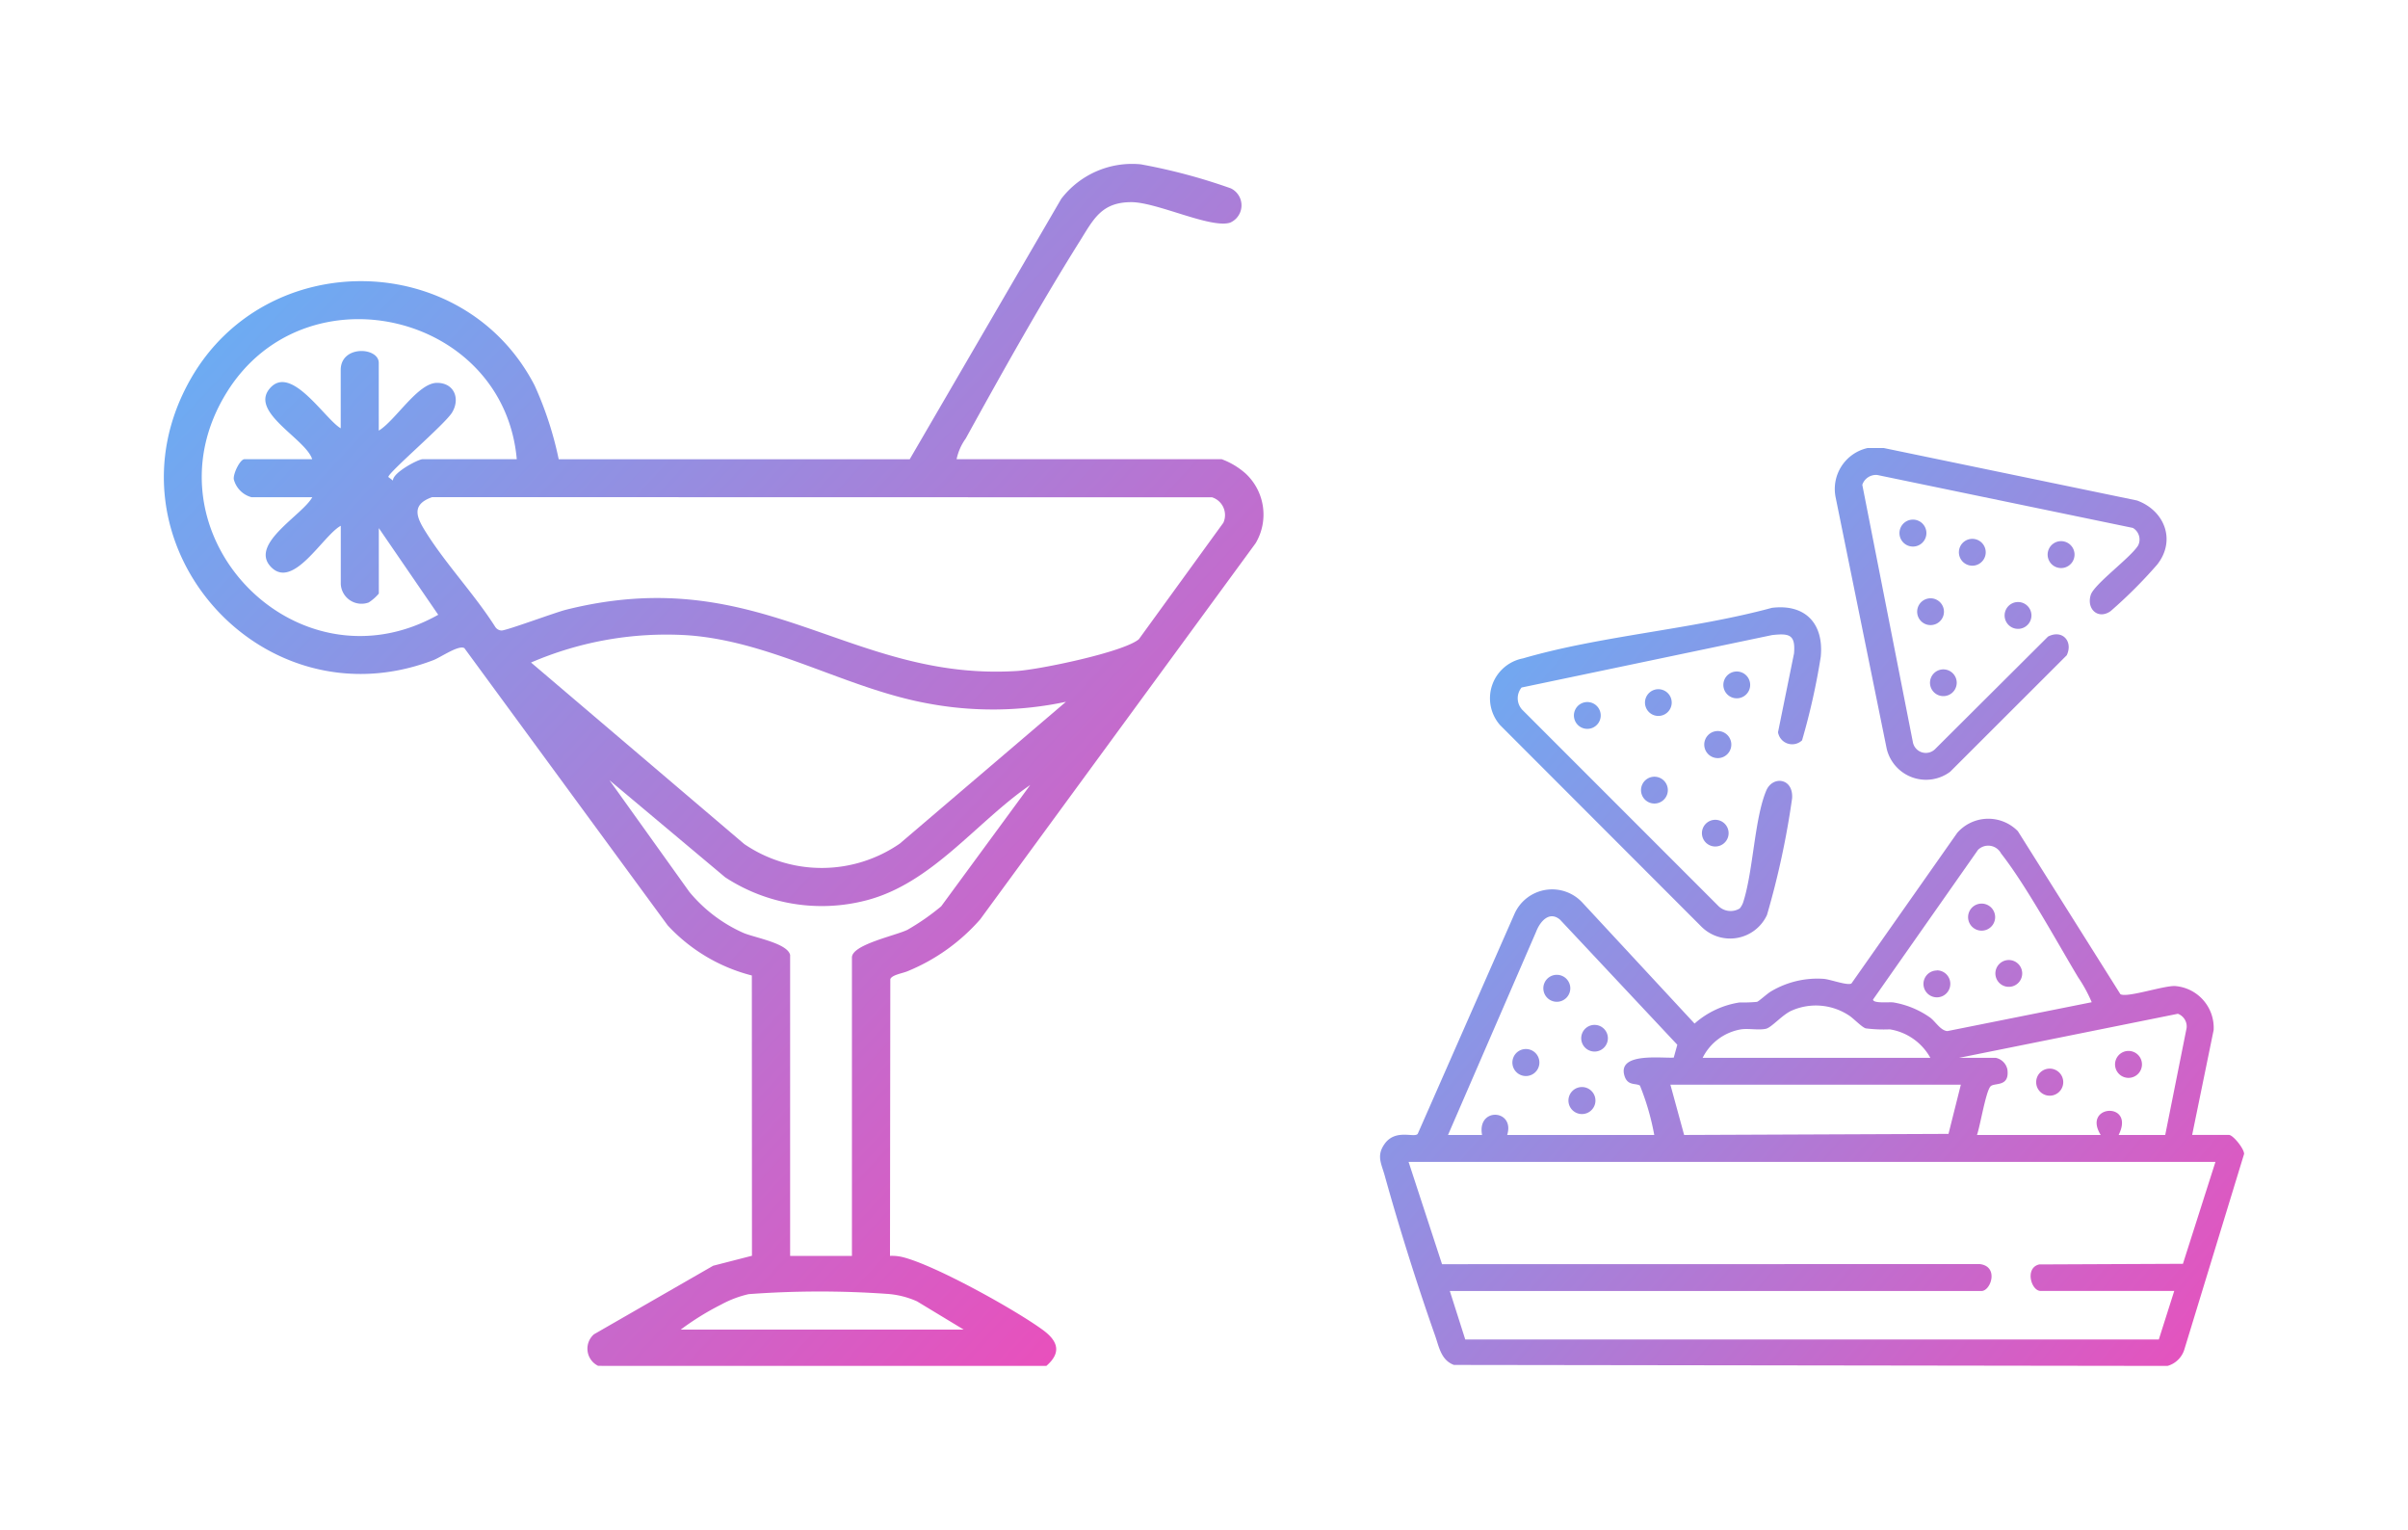
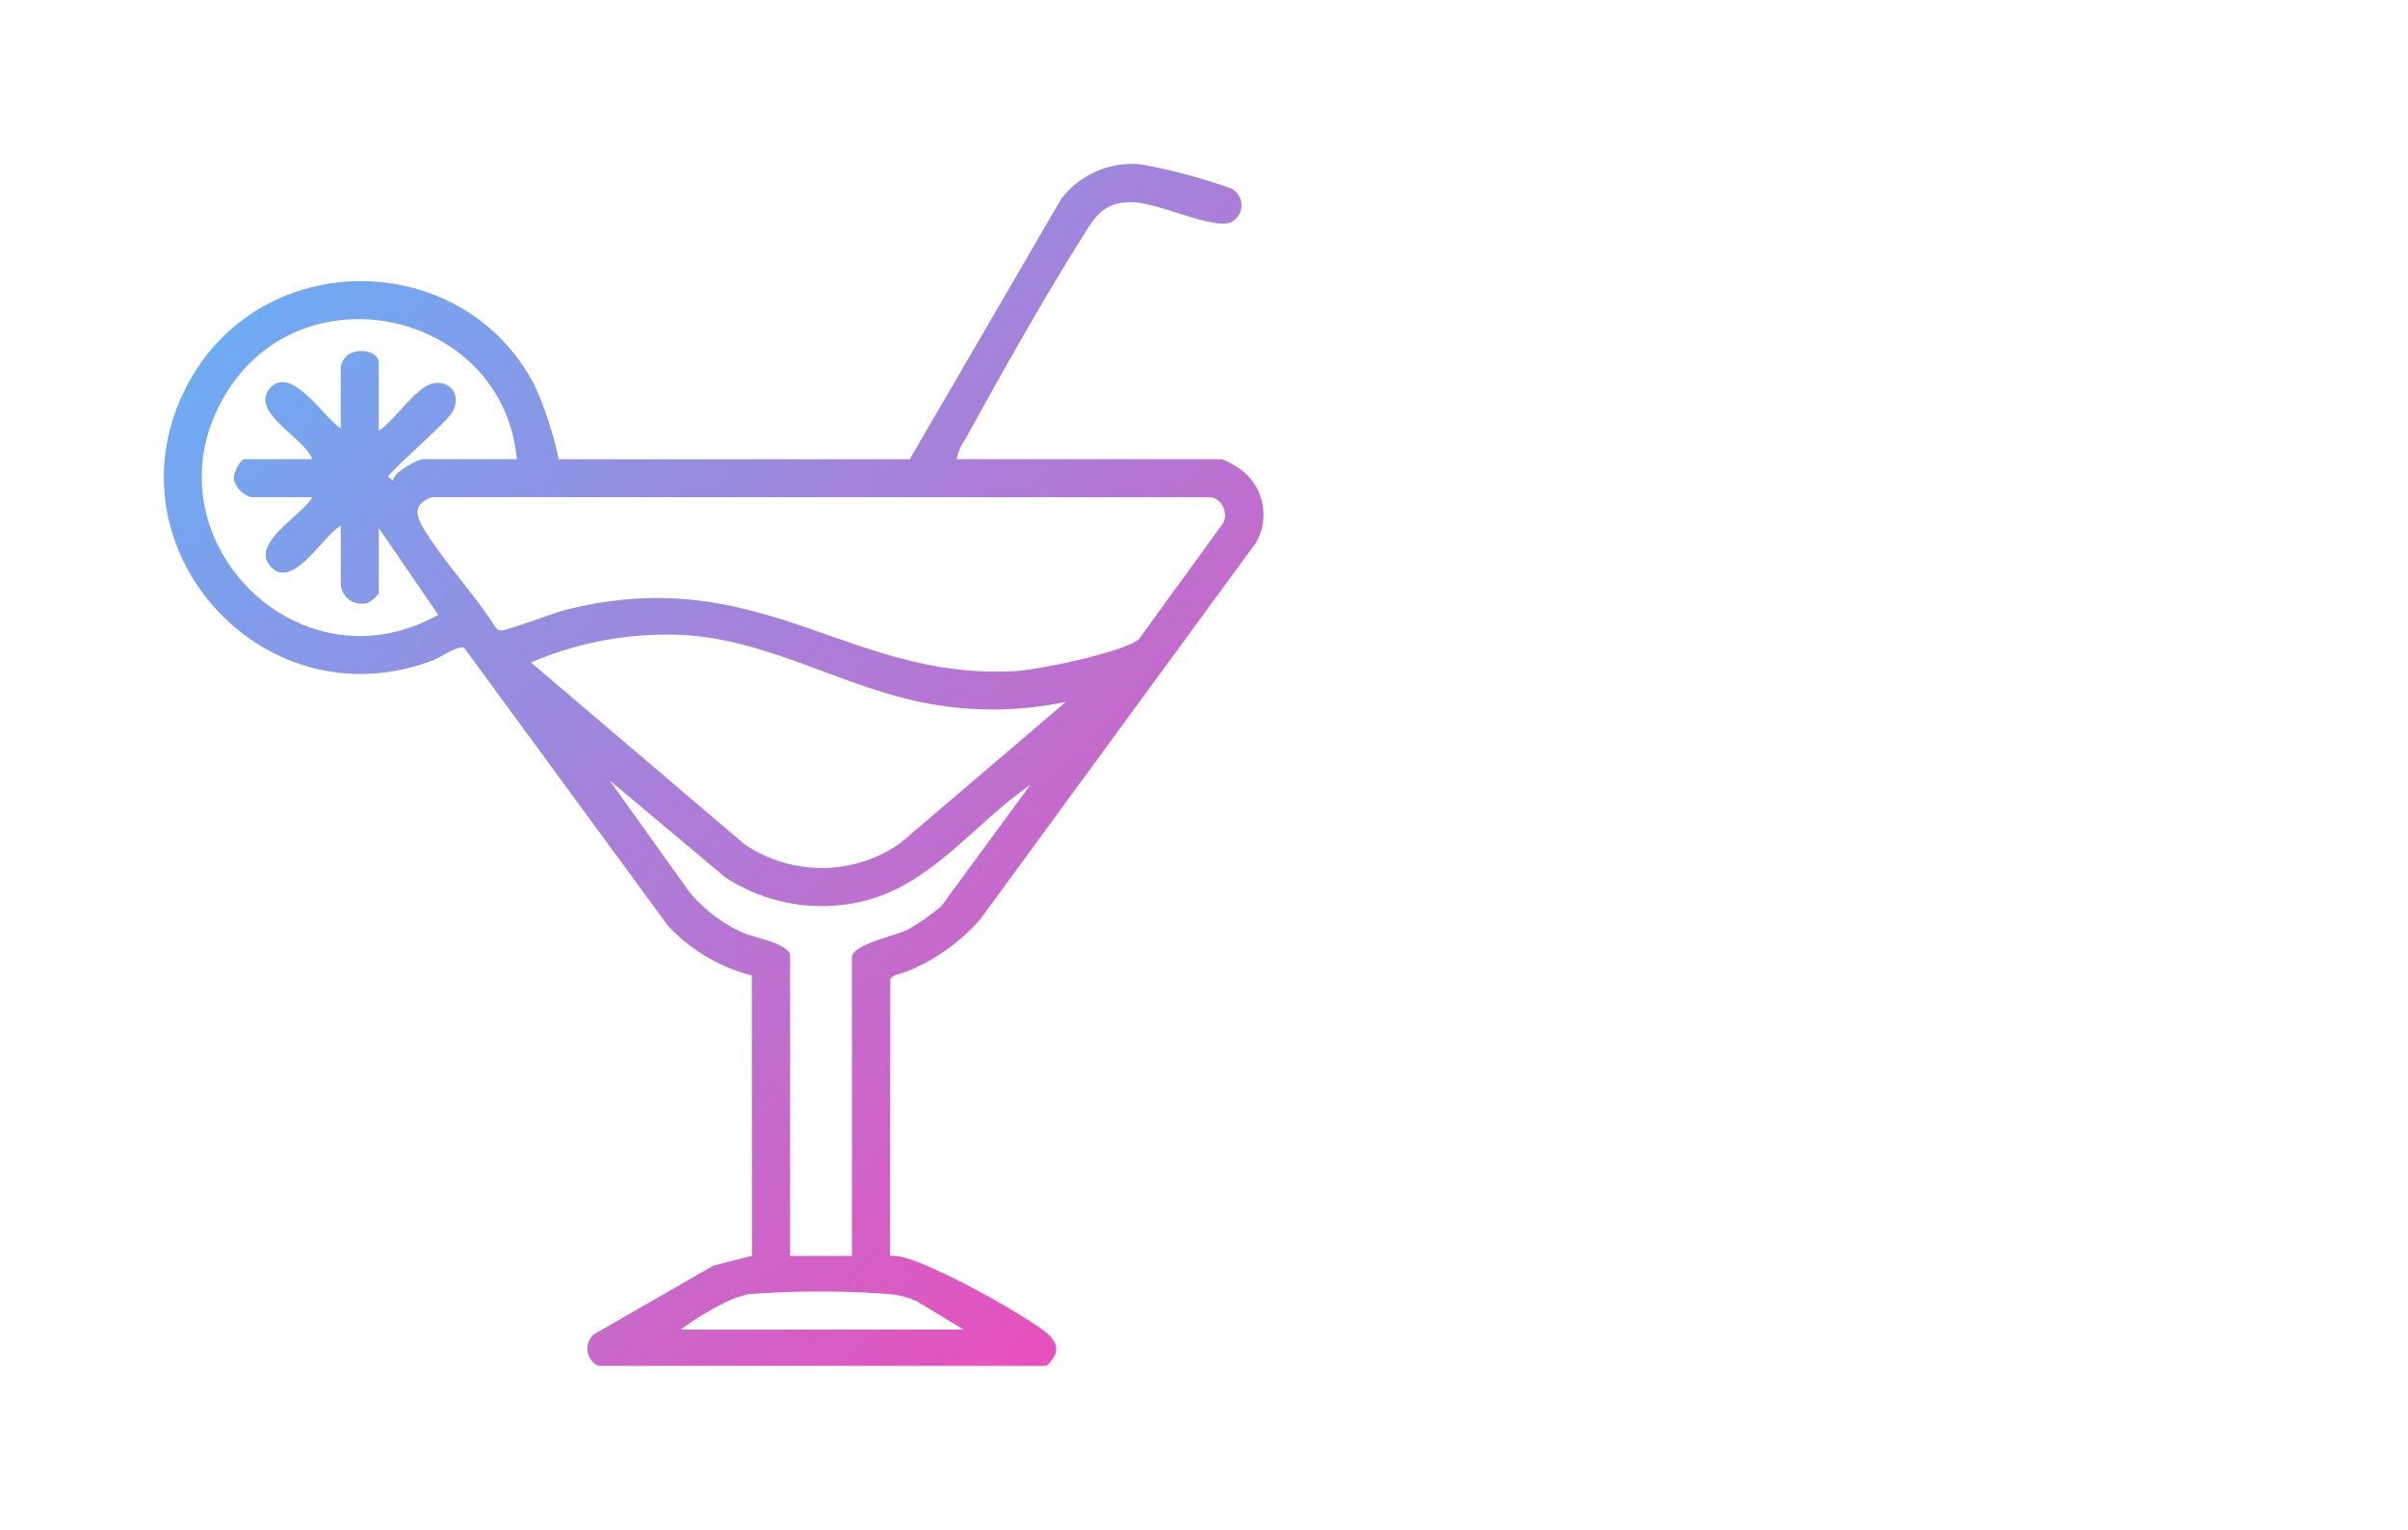
<svg xmlns="http://www.w3.org/2000/svg" xmlns:xlink="http://www.w3.org/1999/xlink" width="220.428" height="140" viewBox="0 0 220.428 140">
  <defs>
    <linearGradient id="linear-gradient" x1="-0.054" x2="1" y2="1" gradientUnits="objectBoundingBox">
      <stop offset="0" stop-color="#55bdfd" />
      <stop offset="1" stop-color="#f745b6" />
    </linearGradient>
    <filter id="パス_46" x="0" y="0" width="130.67" height="139.999" filterUnits="userSpaceOnUse">
      <feOffset input="SourceAlpha" />
      <feGaussianBlur stdDeviation="5" result="blur" />
      <feFlood flood-color="#fff" flood-opacity="0.4" />
      <feComposite operator="in" in2="blur" />
      <feComposite in="SourceGraphic" />
    </filter>
    <linearGradient id="linear-gradient-2" x1="0" y1="0" x2="1" y2="1" xlink:href="#linear-gradient" />
    <filter id="パス_59" x="111.334" y="26" width="109.094" height="114" filterUnits="userSpaceOnUse">
      <feOffset input="SourceAlpha" />
      <feGaussianBlur stdDeviation="5" result="blur-2" />
      <feFlood flood-color="#fff" flood-opacity="0.4" />
      <feComposite operator="in" in2="blur-2" />
      <feComposite in="SourceGraphic" />
    </filter>
  </defs>
  <g id="mene01" transform="translate(-17 -3893)">
-     <rect id="長方形_72" data-name="長方形 72" width="200" height="110" transform="translate(32 3908)" fill="none" />
    <g transform="matrix(1, 0, 0, 1, 17, 3893)" filter="url(#パス_46)">
      <path id="パス_46-2" data-name="パス 46" d="M72.563,27.023H96.83a6.858,6.858,0,0,1,2.181,1.3,5.13,5.13,0,0,1,.932,6.384L74.732,69.128a17.777,17.777,0,0,1-6.591,4.725c-.465.215-1.5.348-1.642.753l-.029,25.323a4.158,4.158,0,0,1,1.1.1c2.921.69,10.373,4.831,12.9,6.685,1.387,1.016,1.713,2.077.311,3.286l-41.025-.006a1.748,1.748,0,0,1-.388-2.886l10.917-6.277,3.55-.912-.011-25.649a15.818,15.818,0,0,1-7.707-4.589L27.511,44.315c-.514-.323-2.176.842-2.831,1.094C8.812,51.492-5.98,34.5,2.446,19.694,9.387,7.5,27.484,7.8,33.937,20.271a32.073,32.073,0,0,1,2.207,6.76l32.13,0L82.144,3.2A8.171,8.171,0,0,1,89.428.038a52.89,52.89,0,0,1,8.243,2.2A1.724,1.724,0,0,1,97.6,5.377C95.831,5.937,90.9,3.5,88.56,3.5c-2.745,0-3.47,1.583-4.716,3.571C80.276,12.756,76.649,19.237,73.4,25.135a4.949,4.949,0,0,0-.833,1.888m-40.262,0C31.114,13.635,12.973,9.364,5.787,20.859c-8.006,12.807,6.262,27.753,19.328,20.4l-5.438-7.93V39.32a4.119,4.119,0,0,1-.926.814,1.9,1.9,0,0,1-2.556-1.686V33.116c-1.632.875-4.389,5.97-6.437,3.717-1.891-2.081,2.926-4.695,3.826-6.328H8.035A2.284,2.284,0,0,1,6.4,28.852c-.056-.532.585-1.829.978-1.829h6.2c-.59-1.858-5.678-4.261-3.923-6.427,1.938-2.392,5.051,2.728,6.534,3.6V18.861c0-2.306,3.483-2.1,3.483-.653v6.2c1.527-.918,3.568-4.369,5.332-4.371,1.58,0,2.14,1.449,1.383,2.708-.646,1.074-5.843,5.492-5.84,5.907l.427.326c-.044-.717,2.315-1.958,2.725-1.958ZM89.254,43.494l7.732-10.655a1.707,1.707,0,0,0-1.032-2.329l-71.391-.016c-2.057.717-1.357,1.984-.492,3.344,1.838,2.891,4.409,5.611,6.265,8.532a.732.732,0,0,0,.558.331c.384.037,4.941-1.658,5.93-1.905,17.9-4.47,25.911,6.594,41.3,5.605,2.03-.13,9.723-1.716,11.132-2.907m-6.68,5.73a32.172,32.172,0,0,1-12.662.147C62.413,48,55.566,43.644,47.86,43.13a31.293,31.293,0,0,0-14.249,2.5L53.126,62.239a12.578,12.578,0,0,0,14.242-.04ZM57.328,72.4V99.931h5.658V72.618c0-1.178,4.019-2,5.089-2.531a21.893,21.893,0,0,0,3.079-2.143l8.153-11.106c-4.935,3.381-8.976,9-15.012,10.558a16.155,16.155,0,0,1-12.91-2.111L40.79,56.4,48.1,66.615a13.561,13.561,0,0,0,4.948,3.757c1.029.441,4.048.942,4.283,2.028M47.317,106.677h25.9l-4.271-2.585a8.024,8.024,0,0,0-2.793-.688,87.878,87.878,0,0,0-12.615.027,9.719,9.719,0,0,0-2.525.956,24.793,24.793,0,0,0-3.7,2.29" transform="translate(15 15)" fill="url(#linear-gradient)" />
    </g>
    <g transform="matrix(1, 0, 0, 1, 17, 3893)" filter="url(#パス_59)">
-       <path id="パス_59-2" data-name="パス 59" d="M46.107,0,69.288,4.8c2.525.92,3.6,3.643,1.852,5.866a43,43,0,0,1-4.269,4.264c-1.139.8-2.221-.193-1.814-1.486.313-.992,3.664-3.421,4.338-4.528a1.226,1.226,0,0,0-.484-1.605l-23.4-4.844a1.32,1.32,0,0,0-1.366.9l4.637,23.586a1.205,1.205,0,0,0,2.008.618L61.146,17.256c1.314-.684,2.317.447,1.712,1.711L52.183,29.63a3.7,3.7,0,0,1-5.8-2.088L41.7,4.493A3.839,3.839,0,0,1,44.63,0Zm30.2,53.259a3.831,3.831,0,0,0-3.537-4.023c-1.068-.041-4.408,1.1-5,.744L58.39,35.07a3.782,3.782,0,0,0-5.55.141L43.151,49c-.352.221-1.919-.372-2.537-.421a8.3,8.3,0,0,0-4.793,1.127c-.377.211-1.133.924-1.318.979a14,14,0,0,1-1.589.053,8.034,8.034,0,0,0-4.124,1.933L18.531,41.61a3.772,3.772,0,0,0-6.216,1L3.448,62.763c-.305.4-2.039-.5-3.042.934-.754,1.076-.285,1.78.027,2.905,1.3,4.682,2.98,10.023,4.6,14.608.37,1.052.547,2.261,1.73,2.7L72.085,84a2.254,2.254,0,0,0,1.557-1.561L79.094,64.6c.009-.474-1.011-1.74-1.39-1.74H74.339Zm-24.375.1c-.631-.055-1.056-.838-1.571-1.232a8.186,8.186,0,0,0-3.368-1.391c-.372-.056-1.845.121-1.866-.263l9.61-13.7a1.328,1.328,0,0,1,2.11.329C59.122,40,61.918,45.125,63.9,48.434a13.024,13.024,0,0,1,1.245,2.283Zm-37.643-9.1c.356-.929,1.206-1.934,2.192-1.09L27.211,54.61l-.326,1.176c-1.131.075-5.172-.5-4.51,1.667.287.941,1.038.649,1.414.892A23.017,23.017,0,0,1,25.1,62.864H11.638c.732-2.354-2.781-2.57-2.3,0H6.222Zm15.24,11.548a4.825,4.825,0,0,1,3.544-2.612c.715-.093,1.573.1,2.25-.049.535-.12,1.519-1.322,2.415-1.687a5.5,5.5,0,0,1,5.141.439c.456.278,1.189,1.086,1.579,1.211a13.039,13.039,0,0,0,2.207.09,5.183,5.183,0,0,1,3.71,2.609Zm38.081,7.058c1.552-3.1-3.374-2.784-1.641,0H54.642c.291-.815.8-3.942,1.229-4.435.339-.393,1.764.106,1.559-1.541a1.375,1.375,0,0,0-1.064-1.082H53l20.032-4.033a1.239,1.239,0,0,1,.8,1.3l-1.958,9.791Zm-15.575-.1-24.2.1-1.257-4.6H53.165Zm21.46,11.89-13.154.058c-1.341.307-.746,2.426.128,2.426H72.7l-1.412,4.442H7.8L6.386,77.144H55.052c.861,0,1.625-2.258-.161-2.464l-49.218.01L2.611,65.327H76.472ZM31,41.94,13.03,23.967a1.543,1.543,0,0,1-.074-2.05l22.939-4.8c1.57-.17,2.144-.049,2,1.677L36.43,26.008a1.312,1.312,0,0,0,2.2.742A61.725,61.725,0,0,0,40.342,19.1c.291-3.02-1.4-4.853-4.473-4.474C28.6,16.6,20.233,17.169,13.082,19.252a3.718,3.718,0,0,0-2.1,6.1L29.444,43.828a3.719,3.719,0,0,0,5.974-1.092,75.86,75.86,0,0,0,2.3-10.671c.133-1.879-1.784-2.093-2.364-.716-1.07,2.54-1.185,7.217-2.069,10.079a1.841,1.841,0,0,1-.358.706A1.6,1.6,0,0,1,31,41.94M30.916,25.9a1.239,1.239,0,1,0,1.239,1.24,1.24,1.24,0,0,0-1.239-1.24M48.78,6.552a1.233,1.233,0,1,0,1.233,1.233A1.233,1.233,0,0,0,48.78,6.552M62.341,8.523a1.231,1.231,0,1,0,1.232,1.232,1.231,1.231,0,0,0-1.232-1.232m-11.948,5.23a1.226,1.226,0,1,0,1.226,1.226,1.226,1.226,0,0,0-1.226-1.226M25.116,30.08a1.227,1.227,0,1,0,1.227,1.227,1.227,1.227,0,0,0-1.227-1.227M58.4,14.094a1.228,1.228,0,1,0,1.228,1.228A1.227,1.227,0,0,0,58.4,14.094m-6.836,6.164a1.223,1.223,0,1,0,1.224,1.224,1.224,1.224,0,0,0-1.224-1.224m-18.911.193a1.227,1.227,0,1,0,1.227,1.227,1.227,1.227,0,0,0-1.227-1.227m-7.179,1.621a1.223,1.223,0,1,0,1.224,1.223,1.222,1.222,0,0,0-1.224-1.223m-6.5,1.175A1.227,1.227,0,1,0,20.2,24.474a1.227,1.227,0,0,0-1.227-1.227M54.215,8.312a1.228,1.228,0,1,0,1.228,1.228,1.228,1.228,0,0,0-1.228-1.228M30.685,34.024a1.221,1.221,0,1,0,1.222,1.222,1.221,1.221,0,0,0-1.222-1.222M13.35,55a1.236,1.236,0,1,0,1.236,1.236A1.235,1.235,0,0,0,13.35,55m5.131,3.479a1.236,1.236,0,1,0,1.236,1.236,1.236,1.236,0,0,0-1.236-1.236m-2.3-10.27a1.234,1.234,0,1,0,1.234,1.234,1.234,1.234,0,0,0-1.234-1.234m3.454,4.583a1.22,1.22,0,1,0,1.22,1.22,1.22,1.22,0,0,0-1.22-1.22m35.431-11.1a1.238,1.238,0,1,0,1.239,1.238,1.238,1.238,0,0,0-1.239-1.238m2.489,5.163a1.227,1.227,0,1,0,1.227,1.227,1.227,1.227,0,0,0-1.227-1.227m-6.586.959A1.228,1.228,0,1,0,52.2,49.032,1.227,1.227,0,0,0,50.969,47.8M61.3,56.793a1.239,1.239,0,1,0,1.239,1.239A1.239,1.239,0,0,0,61.3,56.793m7.213-1.618a1.232,1.232,0,1,0,1.232,1.232,1.231,1.231,0,0,0-1.232-1.232" transform="translate(126.33 41)" fill="url(#linear-gradient-2)" />
-     </g>
+       </g>
  </g>
</svg>